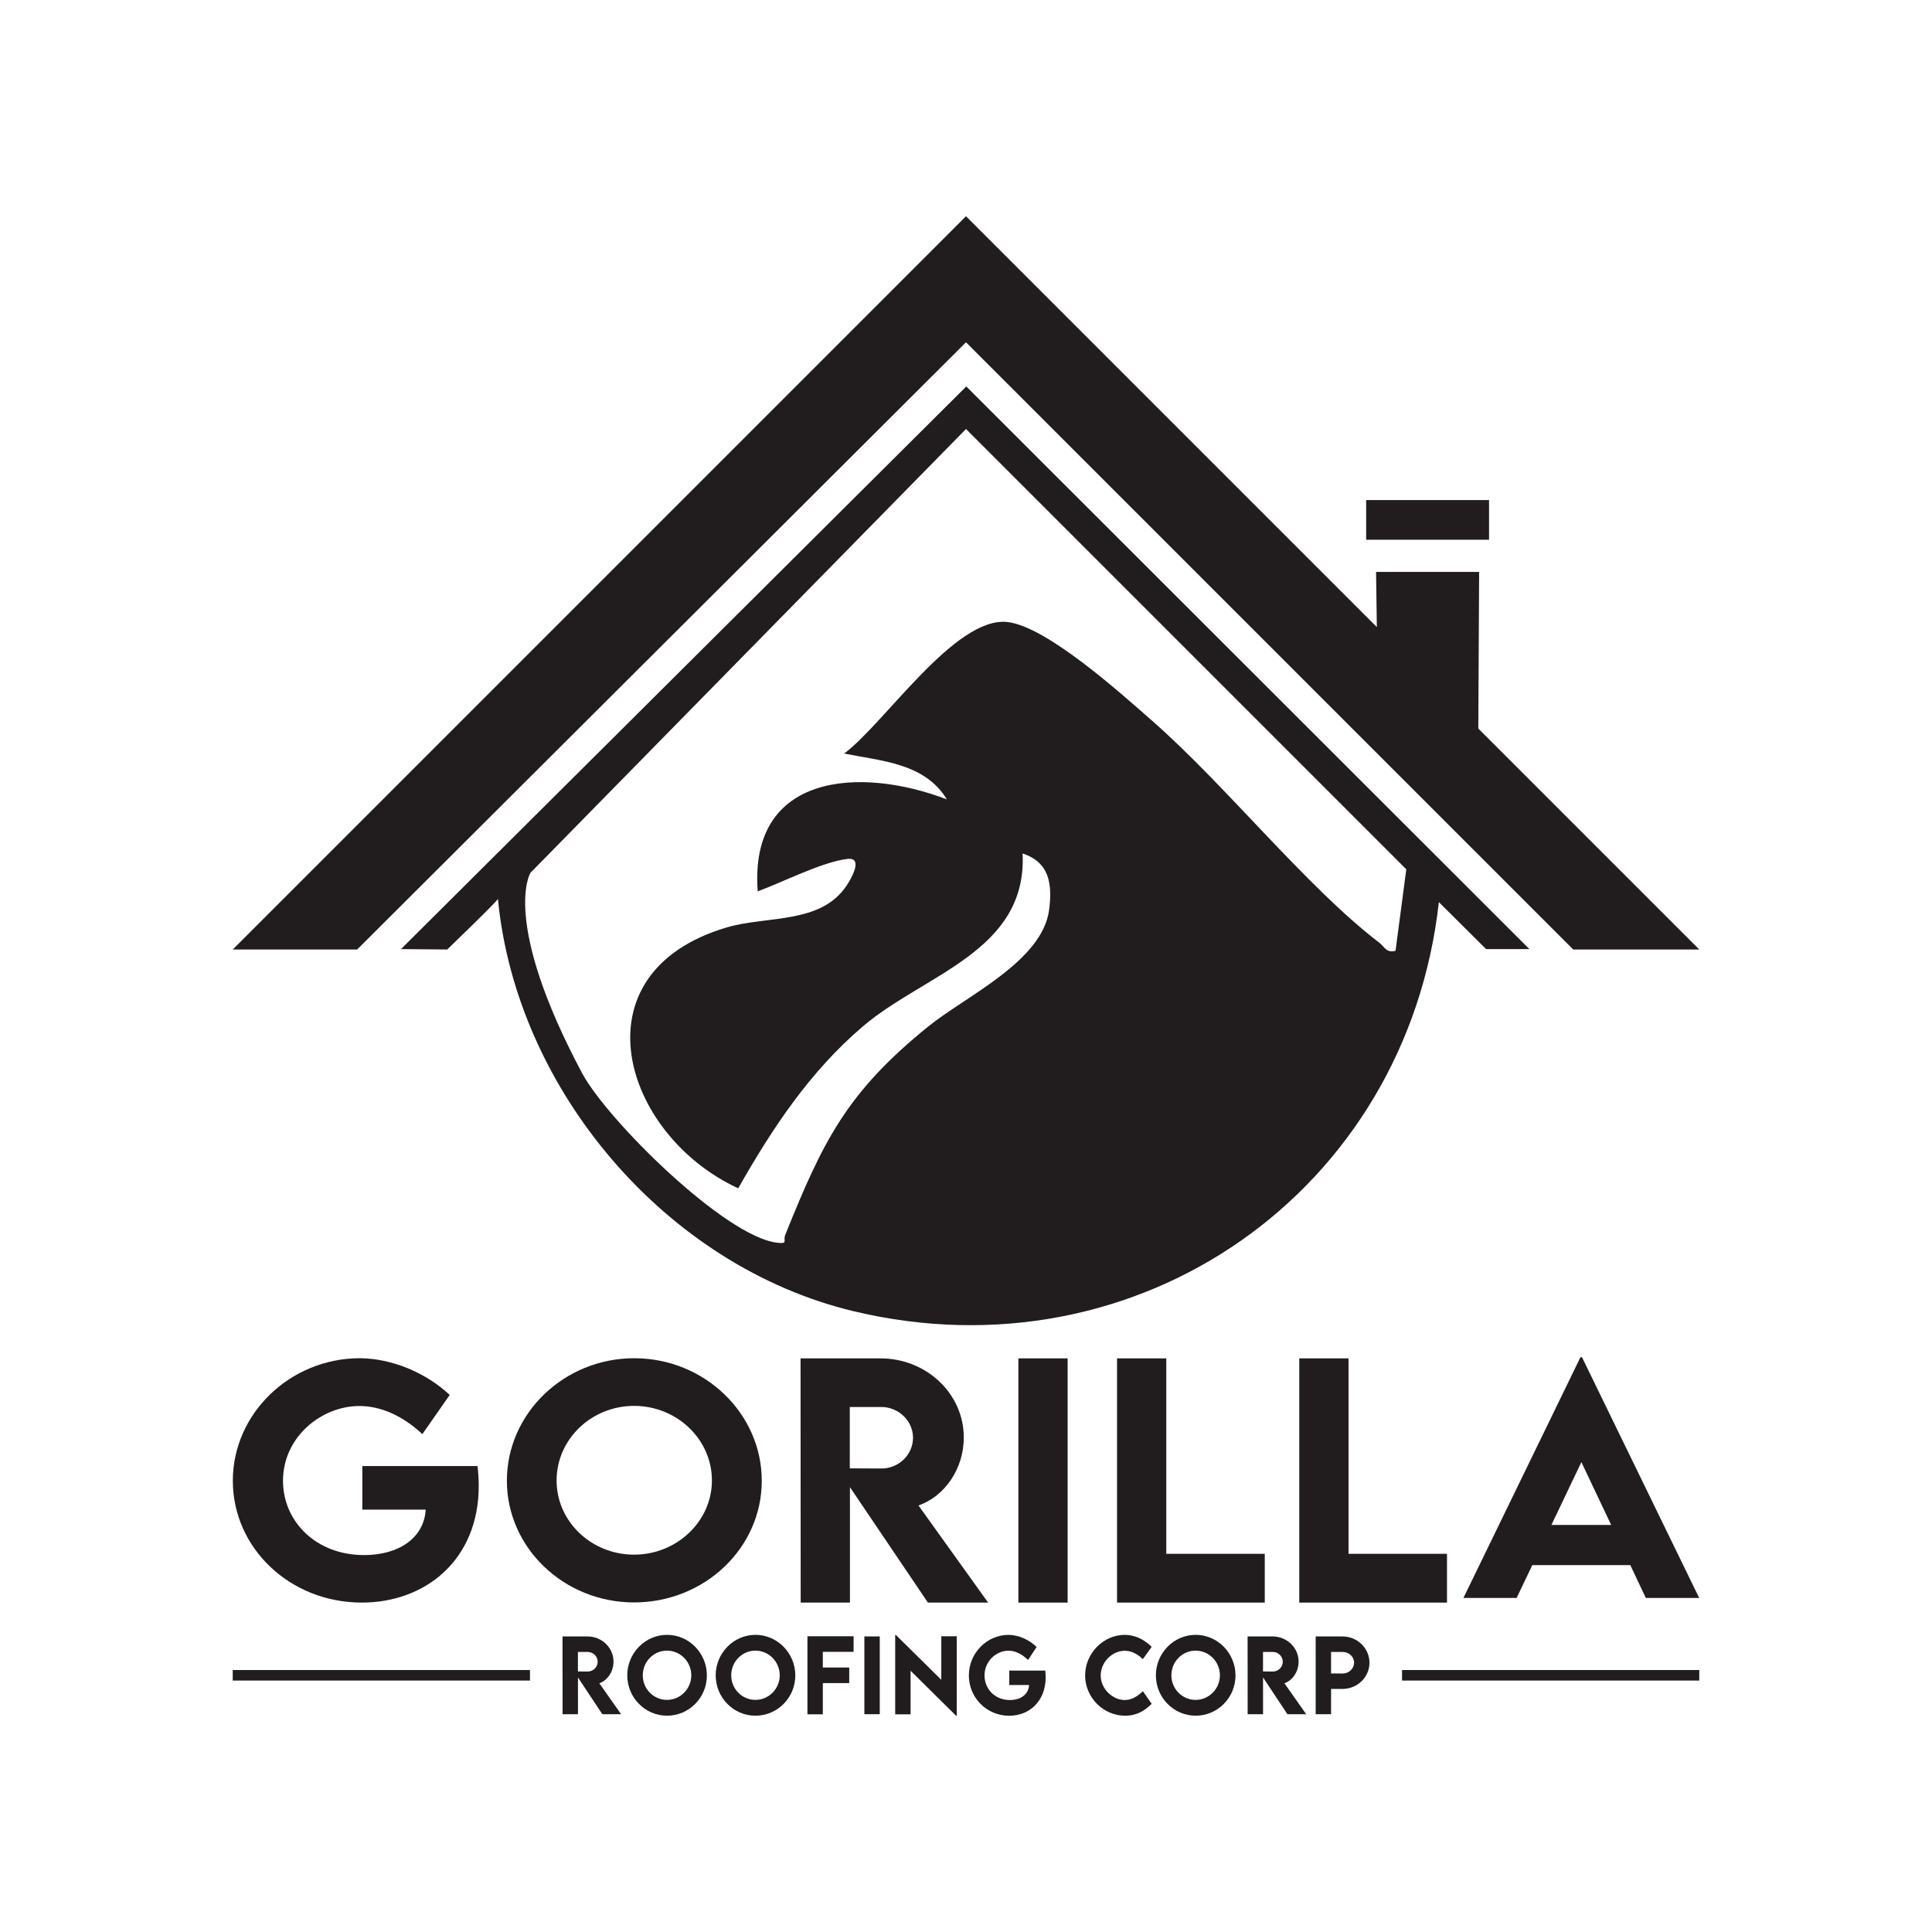
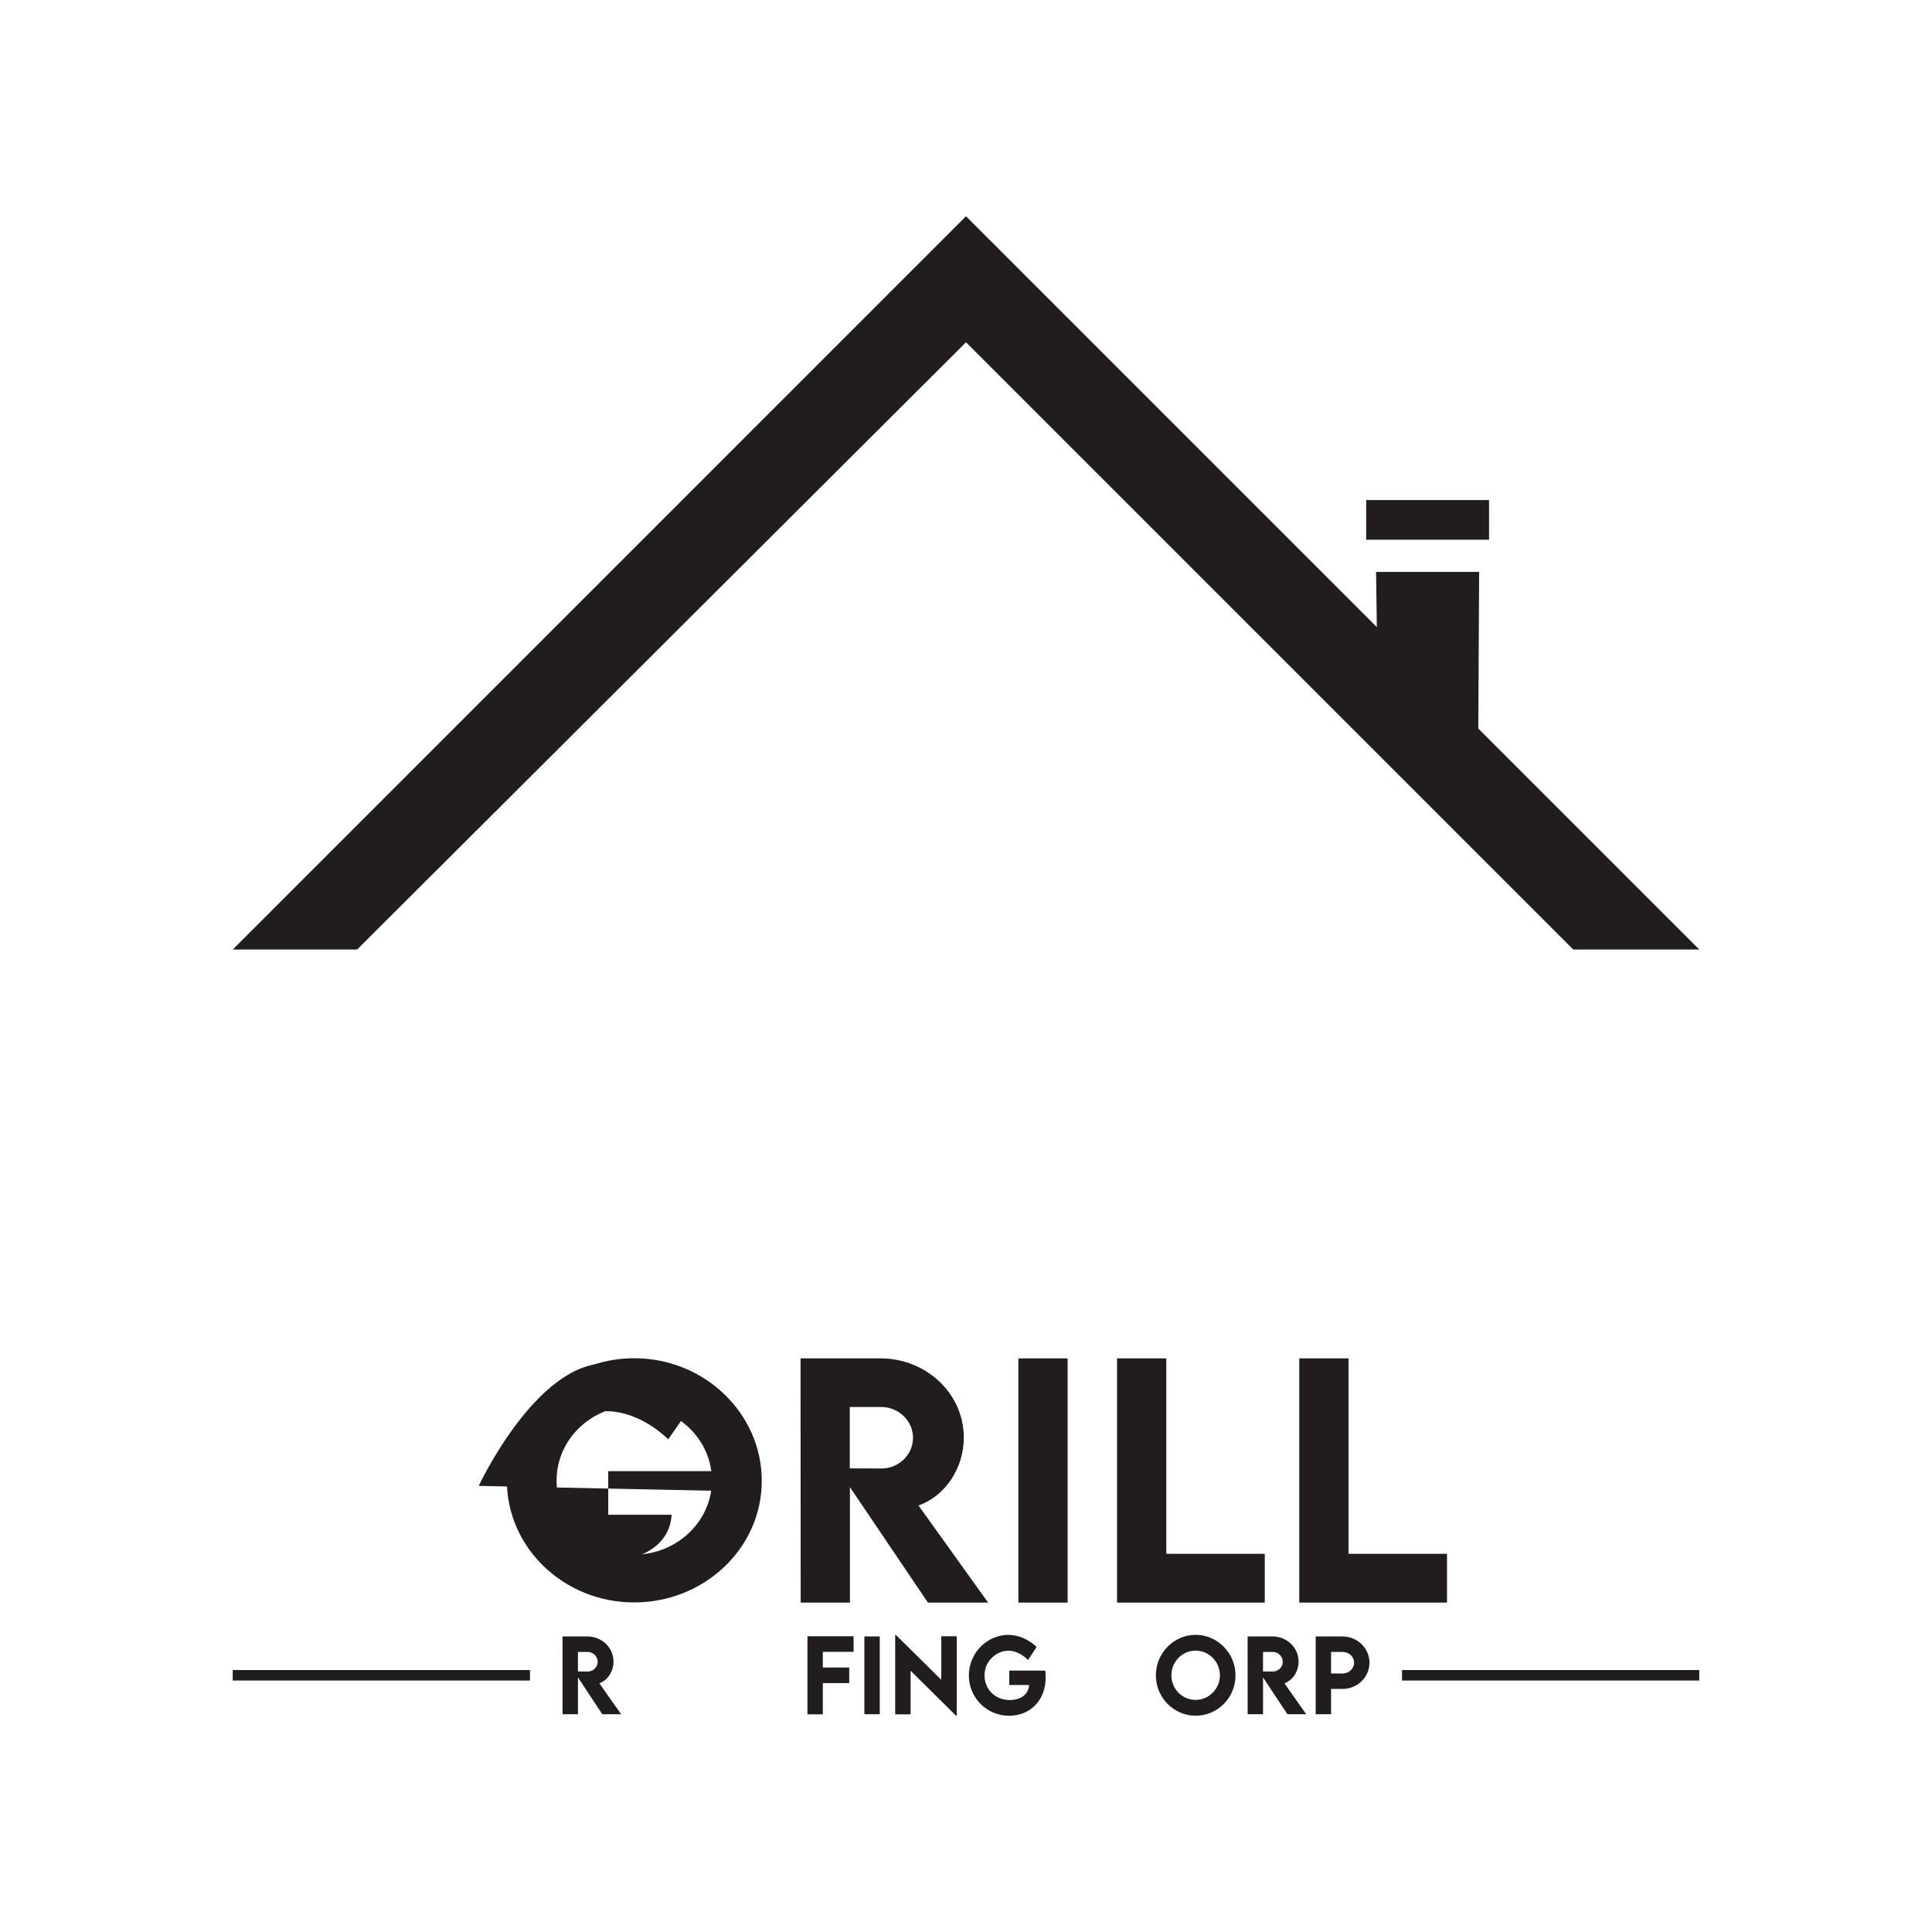
<svg xmlns="http://www.w3.org/2000/svg" id="Capa_1" viewBox="0 0 1080 1080">
  <defs>
    <style>.cls-1{fill:#211d1e;}</style>
  </defs>
-   <path class="cls-1" d="M804.33,504.31c-18.02,161.71-167.84,266.61-326.96,228.72-104.77-24.95-188.76-123.52-199.04-230.61.65.5-28.36,28.36-28.36,28.36l-25.81-.23,316-314.52,314.78,314.52h-24.2l-26.4-26.25ZM780.11,531.49l6.02-45.54-246.13-246.13-243.47,248.08s-16.62,26.59,28.81,111.9c13.88,26.07,79.61,91.24,108.88,94.86,6.64.82,3.4-1,4.7-4.24,21.17-52.7,34.45-79.73,79.89-116.53,21.14-17.12,63.94-36.46,67.66-65.33,1.86-14.43.18-26.56-14.83-31.45,2.66,54.69-54.97,67.41-89.25,96.62-29.67,25.28-50.63,56.94-69.72,90.55-64.93-30.01-91.99-120.31-6.66-145.77,22.61-6.75,52.76-1.68,67.23-23.43,1.99-2.99,10.09-16.17.25-14.91-14.32,1.83-35.8,12.94-49.92,18.1-4.94-66.09,57.24-70.01,105.74-51.4-12.41-20.39-36.7-21.42-57.4-25.64,22.62-16.82,62-76.89,91.35-73.5,21.93,2.53,63.42,39.95,80.93,55.31,41.33,36.27,85.89,92.57,126.86,123.96,3.03,2.32,3.83,5.86,9.07,4.5Z" />
  <polygon class="cls-1" points="826.38 407.27 826.84 319.72 769.23 319.72 769.66 350.54 540 120.88 130.1 530.79 199.63 530.79 540 191.34 879.45 530.79 949.9 530.79 826.38 407.27" />
  <rect class="cls-1" x="763.69" y="279.55" width="68.69" height="22.16" />
  <path class="cls-1" d="M336.7,958.25l-13.62-20.55v20.55h-8.6l-.03-43.47h13.96c7.99,0,14.54,6.26,14.54,14.08,0,5.58-3.32,10.46-7.91,12.11l12.16,17.29h-10.51ZM323.06,934.36l5.52.03c2.92.03,5.52-2.37,5.52-5.47s-2.63-5.47-5.52-5.47h-5.52v10.92Z" />
-   <path class="cls-1" d="M350.64,936.57c0-12.49,10.01-22.68,22.24-22.68s22.27,10.19,22.27,22.68-10.03,22.52-22.29,22.52-22.21-10.14-22.21-22.52ZM386.44,936.52c0-7.6-6.1-13.81-13.59-13.81s-13.54,6.2-13.54,13.81,6.08,13.73,13.54,13.73,13.59-6.18,13.59-13.73Z" />
-   <path class="cls-1" d="M400.07,936.57c0-12.49,10.01-22.68,22.24-22.68s22.27,10.19,22.27,22.68-10.03,22.52-22.29,22.52-22.21-10.14-22.21-22.52ZM435.88,936.52c0-7.6-6.1-13.81-13.59-13.81s-13.54,6.2-13.54,13.81,6.08,13.73,13.54,13.73,13.59-6.18,13.59-13.73Z" />
  <path class="cls-1" d="M459.96,923.39v8.76h14.76v8.71h-14.76v17.45h-8.6v-43.63h25.8v8.71h-17.2Z" />
  <path class="cls-1" d="M483.19,914.78h8.6v43.47h-8.6v-43.47Z" />
  <path class="cls-1" d="M534.82,914.68v44.39h-.4l-25.4-25.11v24.35h-8.6v-44.33h.42l25.35,25.05v-24.35h8.63Z" />
  <path class="cls-1" d="M584.54,937.52c0,13.64-9.26,21.6-20.41,21.6-12.61,0-22.53-10.14-22.53-22.54s9.98-22.68,22.21-22.68c5.55.05,11.47,2.64,15.66,6.8l-4.78,7.25c-3.34-3.32-7.17-5.2-10.99-5.2-6.64,0-13.35,5.72-13.35,13.83,0,7.55,5.79,13.75,14.15,13.75,6.1,0,10.48-3.18,10.77-8.41h-11.07v-8.06h20.12c.13,1.27.21,2.48.21,3.67Z" />
-   <path class="cls-1" d="M606.59,936.54c0-12.27,10.16-22.65,22.21-22.65,5.57.08,10.51,2.32,15,6.71l-4.96,6.88c-2.92-2.91-6.42-4.69-10.11-4.69-6.87,0-13.43,6.2-13.43,13.81s6.79,13.73,13.4,13.73c3.93,0,7.32-2.13,10.16-4.96l4.94,7.07c-3.77,3.8-8.36,6.66-14.84,6.66-12.34,0-22.37-10.33-22.37-22.54Z" />
  <path class="cls-1" d="M646.14,936.57c0-12.49,10.01-22.68,22.24-22.68s22.27,10.19,22.27,22.68-10.03,22.52-22.29,22.52-22.21-10.14-22.21-22.52ZM681.94,936.52c0-7.6-6.1-13.81-13.59-13.81s-13.54,6.2-13.54,13.81,6.08,13.73,13.54,13.73,13.59-6.18,13.59-13.73Z" />
  <path class="cls-1" d="M719.67,958.25l-13.62-20.55v20.55h-8.6l-.03-43.47h13.96c7.99,0,14.54,6.26,14.54,14.08,0,5.58-3.32,10.46-7.91,12.11l12.16,17.29h-10.51ZM706.03,934.36l5.52.03c2.92.03,5.52-2.37,5.52-5.47s-2.63-5.47-5.52-5.47h-5.52v10.92Z" />
  <path class="cls-1" d="M735.47,914.78h15.02c8.28,0,15.05,6.61,15.05,14.7s-6.77,14.64-15.05,14.64h-6.42v14.13h-8.6v-43.47ZM756.94,929.4c0-3.29-2.89-5.96-6.45-5.96h-6.42v12.03l6.42.03c3.56.03,6.45-2.72,6.45-6.09Z" />
-   <path class="cls-1" d="M267.62,830.61c0,41.22-29.65,65.24-65.34,65.24-40.36,0-72.13-30.63-72.13-68.1s31.95-68.5,71.11-68.5c17.76.16,36.7,7.98,50.13,20.53l-15.29,21.91c-10.71-10.02-22.94-15.72-35.17-15.72-21.24,0-42.73,17.27-42.73,41.79,0,22.81,18.52,41.54,45.28,41.54,19.54,0,33.56-9.61,34.49-25.41h-35.43v-24.35h64.4c.42,3.83.68,7.49.68,11.08Z" />
+   <path class="cls-1" d="M267.62,830.61s31.95-68.5,71.11-68.5c17.76.16,36.7,7.98,50.13,20.53l-15.29,21.91c-10.71-10.02-22.94-15.72-35.17-15.72-21.24,0-42.73,17.27-42.73,41.79,0,22.81,18.52,41.54,45.28,41.54,19.54,0,33.56-9.61,34.49-25.41h-35.43v-24.35h64.4c.42,3.83.68,7.49.68,11.08Z" />
  <path class="cls-1" d="M283.35,827.76c0-37.71,32.03-68.5,71.2-68.5s71.28,30.79,71.28,68.5-32.11,68.01-71.37,68.01-71.11-30.63-71.11-68.01ZM397.97,827.6c0-22.97-19.54-41.7-43.5-41.7s-43.33,18.73-43.33,41.7,19.46,41.46,43.33,41.46,43.5-18.65,43.5-41.46Z" />
  <path class="cls-1" d="M518.71,895.86l-43.59-64.53v64.53h-27.53l-.08-136.52h44.69c25.57,0,46.56,19.65,46.56,44.21,0,17.53-10.62,32.86-25.32,38.02l38.91,54.28h-33.64ZM475.04,820.82l17.67.08c9.35.08,17.67-7.45,17.67-17.19s-8.41-17.19-17.67-17.19h-17.67v34.3Z" />
  <path class="cls-1" d="M569.28,759.34h27.53v136.52h-27.53v-136.52Z" />
  <path class="cls-1" d="M707.01,868.59v27.27h-82.58v-136.52h27.53v109.25h55.05Z" />
  <path class="cls-1" d="M808.88,868.59v27.27h-82.58v-136.52h27.53v109.25h55.05Z" />
-   <path class="cls-1" d="M911.36,874.92h-54.8l-8.75,18.33h-29.74l65.42-134.56h.85l65.51,134.56h-29.82l-8.67-18.33ZM900.65,852.44l-16.65-35.11-16.74,35.11h33.39Z" />
  <rect class="cls-1" x="783.75" y="933.56" width="166.15" height="5.88" />
  <rect class="cls-1" x="130.1" y="933.56" width="166.15" height="5.88" />
</svg>